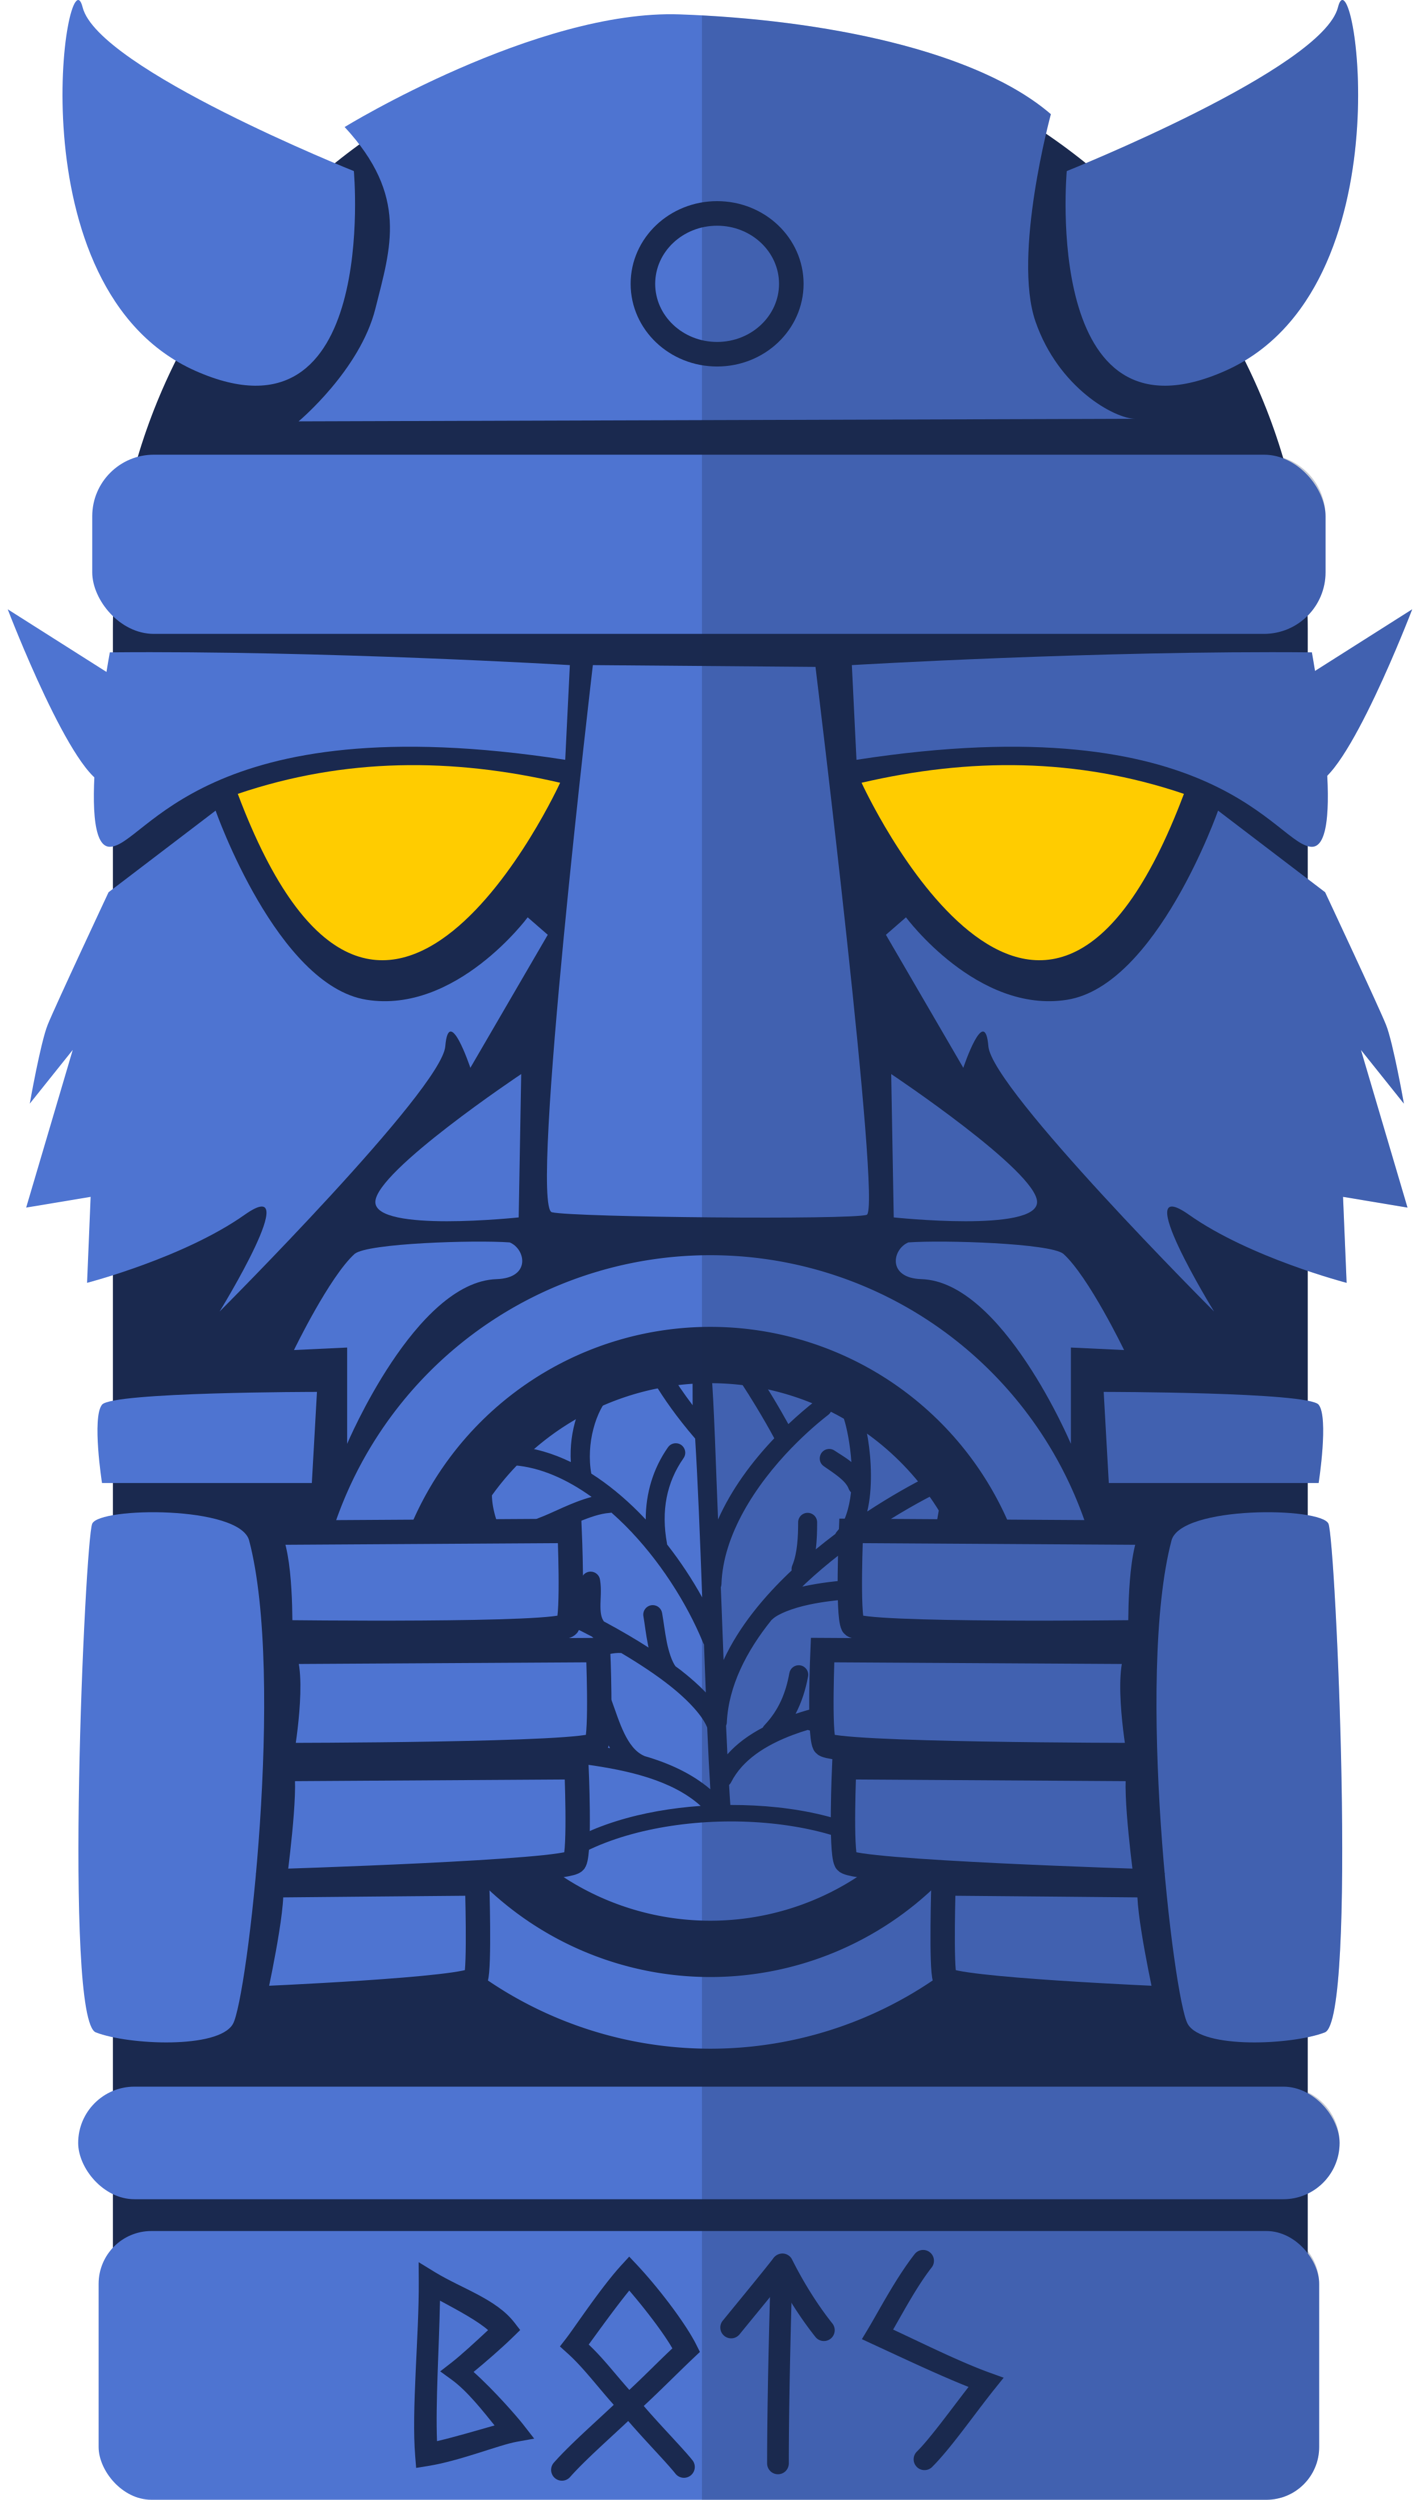
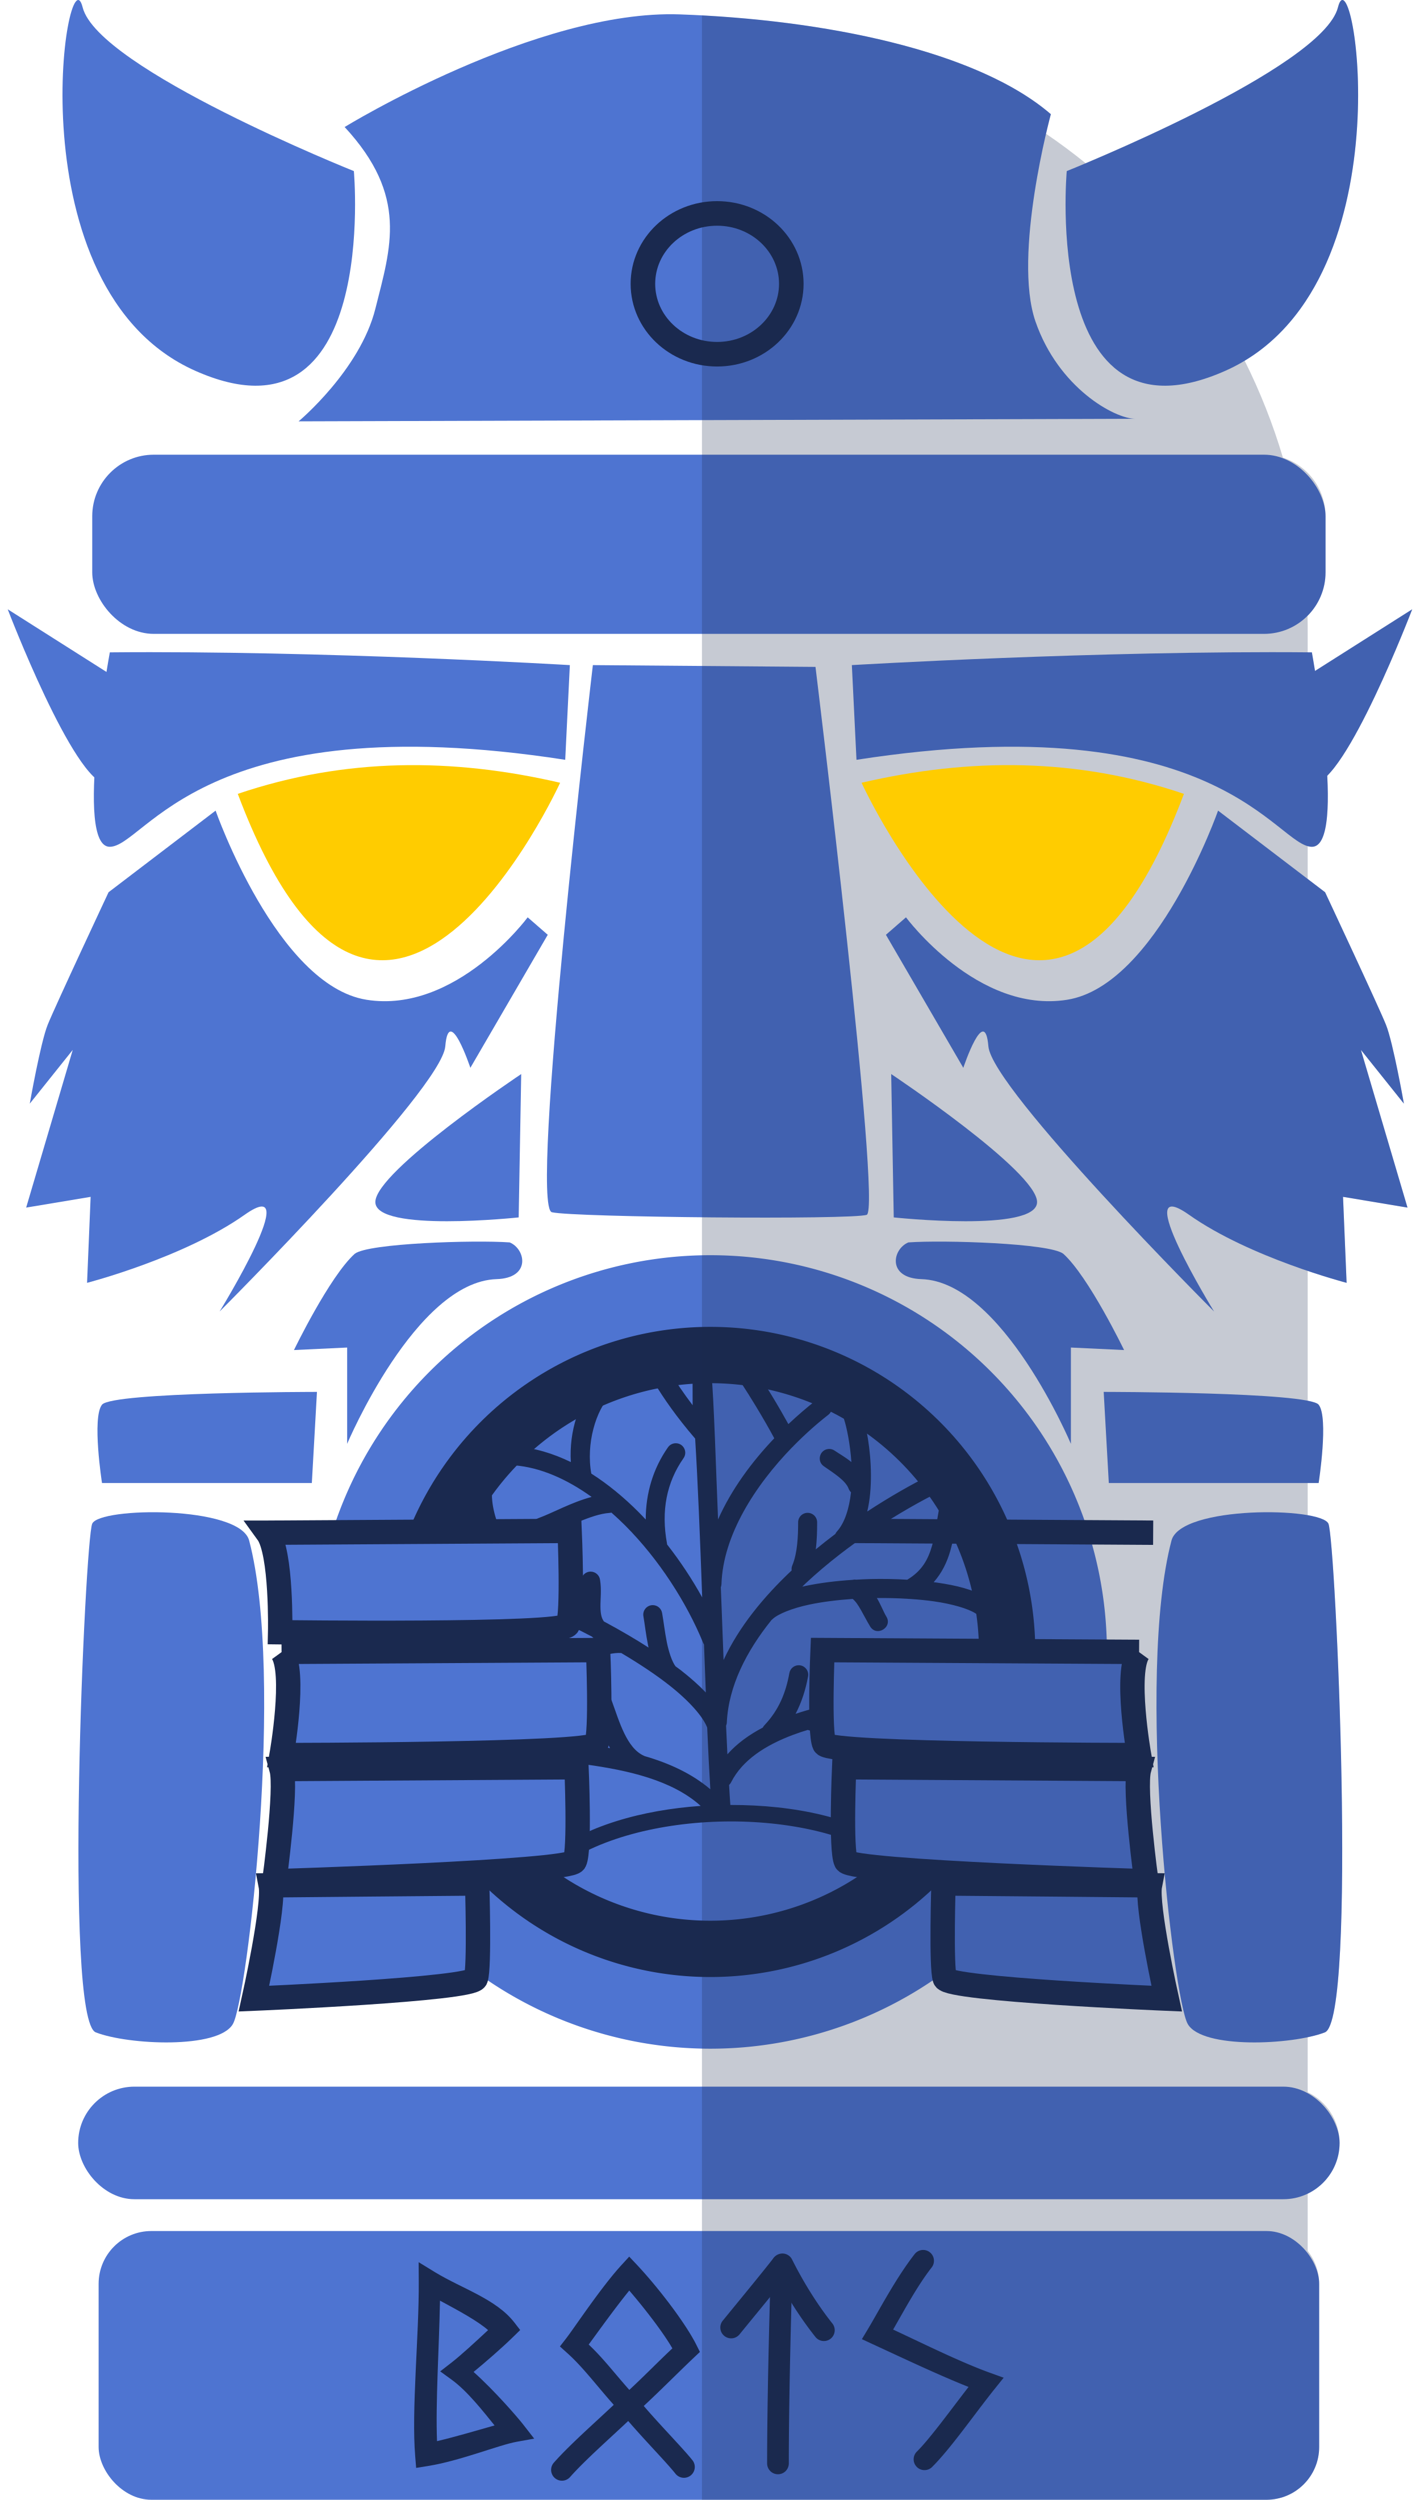
<svg xmlns="http://www.w3.org/2000/svg" xmlns:ns1="http://www.inkscape.org/namespaces/inkscape" xmlns:ns2="http://sodipodi.sourceforge.net/DTD/sodipodi-0.dtd" width="52.439mm" height="92.284mm" viewBox="0 0 52.439 92.284" version="1.1" id="svg1753" ns1:version="0.92.5 (2060ec1f9f, 2020-04-08)" ns2:docname="layer1_statue4_bots_active.svg">
  <defs id="defs1747" />
  <ns2:namedview id="base" pagecolor="#ffffff" bordercolor="#666666" borderopacity="1.0" ns1:pageopacity="0.0" ns1:pageshadow="2" ns1:zoom="1.4" ns1:cx="-118.388" ns1:cy="183.84512" ns1:document-units="mm" ns1:current-layer="layer1" showgrid="false" fit-margin-top="0" fit-margin-left="0" fit-margin-right="0" fit-margin-bottom="0" ns1:window-width="1920" ns1:window-height="1055" ns1:window-x="0" ns1:window-y="23" ns1:window-maximized="1" />
  <g ns1:label="Layer 1" ns1:groupmode="layer" id="layer1" transform="translate(135.344,124.094)">
    <g transform="translate(-568.824,-210.614)" style="display:inline" id="g2877">
-       <path d="m 459.711,87.668 c -12.222,0 -22.062,9.84 -22.062,22.062 v 15.116 31.638 19.942 c 0,1.259 1.014,2.272 2.273,2.272 h 39.578 c 1.259,0 2.273,-1.013 2.273,-2.272 v -51.58 c 0,-0.003 0,-0.007 0,-0.01 v -15.106 c 0,-12.222 -9.839,-22.062 -22.061,-22.062 z" style="fill:#1a294f;stroke-width:4.248;stroke-linecap:round;stroke-linejoin:round" id="rect45650-3-8-3-7" ns1:connector-curvature="0" />
      <rect ry="2.273" y="103.306" x="436.886" height="6.615" width="45.545" id="rect92872-6-3" style="opacity:1;fill:#4e74d1;fill-opacity:1;stroke:none;stroke-width:6.865;stroke-linecap:round;stroke-linejoin:round;stroke-miterlimit:4;stroke-dasharray:none;stroke-dashoffset:0;stroke-opacity:1" />
      <path ns2:nodetypes="cscccc" id="path93635-1-8" d="m 437.536,110.602 c 0,0 -1.326,7.179 -0.003,7.179 1.323,0 3.4,-5.288 16.82,-3.211 l 0.171,-3.496 c 0,0 -9.122,-0.544 -16.988,-0.471 z" style="fill:#4e74d1;fill-opacity:1;stroke:none;stroke-width:0.265px;stroke-linecap:butt;stroke-linejoin:miter;stroke-opacity:1" ns1:connector-curvature="0" />
      <path ns2:nodetypes="csscc" id="path94477-7-9" d="m 455.374,111.074 c 0,0 -2.361,20.009 -1.512,20.199 0.85,0.19 11.06,0.283 11.624,0.095 0.565,-0.188 -1.891,-20.228 -1.891,-20.228 z" style="fill:#4e74d1;fill-opacity:1;stroke:none;stroke-width:0.265px;stroke-linecap:butt;stroke-linejoin:miter;stroke-opacity:1" ns1:connector-curvature="0" />
      <path ns2:nodetypes="cscccc" id="path93635-8-7-3" d="m 481.926,110.602 c 0,0 1.326,7.179 0.003,7.179 -1.323,0 -3.4,-5.288 -16.82,-3.211 l -0.171,-3.496 c 0,0 9.122,-0.544 16.988,-0.471 z" style="fill:#4e74d1;fill-opacity:1;stroke:none;stroke-width:0.265px;stroke-linecap:butt;stroke-linejoin:miter;stroke-opacity:1" ns1:connector-curvature="0" />
      <path id="path98466-1-3" d="m 452.728,126.171 c 0,0 -5.387,3.591 -5.387,4.725 0,1.134 5.293,0.567 5.293,0.567 z" style="fill:#4e74d1;fill-opacity:1;stroke:none;stroke-width:0.265px;stroke-linecap:butt;stroke-linejoin:miter;stroke-opacity:1" ns1:connector-curvature="0" />
      <path id="path98466-9-8-8" d="m 466.391,126.171 c 0,0 5.387,3.591 5.387,4.725 0,1.134 -5.293,0.567 -5.293,0.567 z" style="fill:#4e74d1;fill-opacity:1;stroke:none;stroke-width:0.265px;stroke-linecap:butt;stroke-linejoin:miter;stroke-opacity:1" ns1:connector-curvature="0" />
      <rect ry="2.078" y="163.553" x="436.367" height="4.156" width="46.583" id="rect109848-5-6" style="opacity:1;fill:#4e74d1;fill-opacity:1;stroke:none;stroke-width:6.943;stroke-linecap:round;stroke-linejoin:round;stroke-miterlimit:4;stroke-dasharray:none;stroke-dashoffset:0;stroke-opacity:1" />
      <path id="path127531-9-0" d="m 472.874,92.836 c 0,0 9.446,-3.775 10.016,-6.045 0.57,-2.27 2.641,10.393 -4.158,13.417 -6.799,3.024 -5.858,-7.372 -5.858,-7.372 z" style="fill:#4e74d1;fill-opacity:1;stroke:none;stroke-width:0.265px;stroke-linecap:butt;stroke-linejoin:miter;stroke-opacity:1" ns1:connector-curvature="0" />
      <path id="path127531-1-7-4" d="m 446.548,92.836 c 0,0 -9.446,-3.775 -10.016,-6.045 -0.57,-2.27 -2.641,10.393 4.158,13.417 6.799,3.024 5.858,-7.372 5.858,-7.372 z" style="fill:#4e74d1;fill-opacity:1;stroke:none;stroke-width:0.265px;stroke-linecap:butt;stroke-linejoin:miter;stroke-opacity:1" ns1:connector-curvature="0" />
      <path id="path130190-5-8" d="m 446.207,91.209 c 0,0 7.09,-4.346 12.38,-4.158 5.29,0.188 10.96,1.322 13.7,3.684 0,0 -1.417,5.196 -0.568,7.654 0.85,2.457 2.929,3.591 3.685,3.591 0.756,0 -30.897,0.095 -30.897,0.095 0,0 2.267,-1.89 2.835,-4.158 0.568,-2.267 1.226,-4.156 -1.135,-6.708 z" style="fill:#4e74d1;fill-opacity:1;stroke:none;stroke-width:0.265px;stroke-linecap:butt;stroke-linejoin:miter;stroke-opacity:1" ns1:connector-curvature="0" />
      <rect ry="1.948" y="168.883" x="437.122" height="9.921" width="45.074" id="rect132360-3-8" style="opacity:1;fill:#4e74d1;fill-opacity:1;stroke:none;stroke-width:0.644;stroke-linecap:round;stroke-linejoin:round;stroke-miterlimit:4;stroke-dasharray:none;stroke-dashoffset:0;stroke-opacity:1" />
      <ellipse ry="2.599" rx="2.74" cy="96.998" cx="459.962" id="path1030-8-8" style="opacity:1;vector-effect:none;fill:#4e74d1;fill-opacity:1;stroke:#1a294f;stroke-width:0.907;stroke-linecap:round;stroke-linejoin:miter;stroke-miterlimit:4;stroke-dasharray:none;stroke-dashoffset:0;stroke-opacity:1;paint-order:fill markers stroke" />
      <g id="g2298">
        <g transform="translate(105.304)" id="g1324-0">
          <path ns1:connector-curvature="0" id="path1288-6" d="m 369.053,147.505 a 14.647,14.647 0 0 1 -14.647,14.647 14.647,14.647 0 0 1 -14.647,-14.647 14.647,14.647 0 0 1 14.647,-14.647 14.647,14.647 0 0 1 14.647,14.647 z" style="opacity:1;vector-effect:none;fill:#4e74d1;fill-opacity:1;stroke:none;stroke-width:0.239;stroke-linecap:round;stroke-linejoin:miter;stroke-miterlimit:4;stroke-dasharray:none;stroke-dashoffset:0;stroke-opacity:1;paint-order:fill markers stroke" />
          <path ns1:connector-curvature="0" id="path1288-1-2" d="m 366.408,147.505 a 12.001,12.001 0 0 1 -12.001,12.001 12.001,12.001 0 0 1 -12.001,-12.001 12.001,12.001 0 0 1 12.001,-12.001 12.001,12.001 0 0 1 12.001,12.001 z" style="opacity:1;vector-effect:none;fill:#1a294f;fill-opacity:1;stroke:none;stroke-width:0.196;stroke-linecap:round;stroke-linejoin:miter;stroke-miterlimit:4;stroke-dasharray:none;stroke-dashoffset:0;stroke-opacity:1;paint-order:fill markers stroke" />
          <path ns1:connector-curvature="0" id="path1288-1-0-9" d="m 364.329,147.505 a 9.922,9.922 0 0 1 -9.922,9.922 9.922,9.922 0 0 1 -9.922,-9.922 9.922,9.922 0 0 1 9.922,-9.922 9.922,9.922 0 0 1 9.922,9.922 z" style="opacity:1;vector-effect:none;fill:#4e74d1;fill-opacity:1;stroke:none;stroke-width:0.162;stroke-linecap:round;stroke-linejoin:miter;stroke-miterlimit:4;stroke-dasharray:none;stroke-dashoffset:0;stroke-opacity:1;paint-order:fill markers stroke" />
        </g>
        <path style="color:#000000;font-style:normal;font-variant:normal;font-weight:normal;font-stretch:normal;font-size:medium;line-height:normal;font-family:sans-serif;font-variant-ligatures:normal;font-variant-position:normal;font-variant-caps:normal;font-variant-numeric:normal;font-variant-alternates:normal;font-feature-settings:normal;text-indent:0;text-align:start;text-decoration:none;text-decoration-line:none;text-decoration-style:solid;text-decoration-color:#000000;letter-spacing:normal;word-spacing:normal;text-transform:none;writing-mode:lr-tb;direction:ltr;text-orientation:mixed;dominant-baseline:auto;baseline-shift:baseline;text-anchor:start;white-space:normal;shape-padding:0;clip-rule:nonzero;display:inline;overflow:visible;visibility:visible;opacity:1;isolation:auto;mix-blend-mode:normal;color-interpolation:sRGB;color-interpolation-filters:linearRGB;solid-color:#000000;solid-opacity:1;vector-effect:none;fill:#1a294f;fill-opacity:1;fill-rule:nonzero;stroke:none;stroke-width:0.701;stroke-linecap:round;stroke-linejoin:miter;stroke-miterlimit:4;stroke-dasharray:none;stroke-dashoffset:0;stroke-opacity:1;paint-order:fill markers stroke;color-rendering:auto;image-rendering:auto;shape-rendering:auto;text-rendering:auto;enable-background:accumulate" d="m 460.851,136.635 c -0.315,2.4e-4 -0.47,0.383 -0.244,0.602 0.003,0.003 0.142,0.182 0.285,0.398 0.143,0.217 0.315,0.493 0.488,0.777 0.281,0.462 0.535,0.908 0.693,1.205 -0.826,0.866 -1.583,1.887 -2.076,2.997 -0.074,-1.77 -0.153,-4.441 -0.245,-5.389 -0.016,-0.183 -0.17,-0.322 -0.353,-0.32 v -5.2e-4 c -0.207,0.003 -0.366,-0.346 -0.344,-0.14 0,0.012 0.003,1.62 0.003,1.632 -0.336,-0.443 -0.614,-0.855 -0.839,-1.23 -0.066,-0.114 -0.191,-0.181 -0.322,-0.174 -0.267,0.014 -0.421,0.309 -0.28,0.535 0.369,0.615 0.857,1.315 1.534,2.101 0.096,1.526 0.181,3.686 0.261,5.865 -0.371,-0.67 -0.808,-1.332 -1.296,-1.955 0,-0.013 -0.003,-0.026 -0.005,-0.039 -0.223,-1.207 -0.012,-2.257 0.609,-3.145 0.166,-0.232 6e-5,-0.555 -0.285,-0.554 -0.116,1.1e-4 -0.224,0.057 -0.289,0.152 -0.545,0.779 -0.82,1.687 -0.82,2.664 -0.086,-0.091 -0.172,-0.183 -0.26,-0.271 -0.544,-0.545 -1.131,-1.031 -1.75,-1.425 -0.198,-1.09 0.162,-2.342 0.722,-2.902 0.229,-0.223 0.065,-0.61 -0.254,-0.602 -0.091,0.003 -0.177,0.042 -0.24,0.107 -0.685,0.685 -1.051,1.827 -0.984,2.972 -0.655,-0.318 -1.338,-0.525 -2.039,-0.579 -0.012,-10e-4 -0.024,-0.002 -0.035,-0.002 v 0 c -0.467,-0.013 -0.487,0.689 -0.019,0.701 0.968,0.074 1.944,0.509 2.861,1.167 -0.737,0.194 -1.427,0.586 -1.959,0.78 -0.44,0.16 -0.2,0.821 0.24,0.66 0.788,-0.287 1.684,-0.8 2.377,-0.85 0.025,-10e-4 0.049,-0.005 0.073,-0.012 0.173,0.153 0.344,0.312 0.511,0.479 1.239,1.242 2.267,2.843 2.875,4.328 0.009,0.022 0.02,0.043 0.033,0.062 0.022,0.611 0.045,1.198 0.067,1.772 -0.261,-0.273 -0.569,-0.544 -0.918,-0.818 -0.064,-0.05 -0.136,-0.099 -0.202,-0.149 -0.129,-0.174 -0.247,-0.525 -0.322,-0.898 -0.076,-0.379 -0.118,-0.772 -0.172,-1.067 -0.028,-0.168 -0.173,-0.292 -0.344,-0.293 -0.221,-0.001 -0.388,0.201 -0.346,0.418 0.044,0.244 0.089,0.659 0.174,1.08 0.004,0.023 0.011,0.046 0.016,0.069 -0.227,-0.146 -0.461,-0.29 -0.701,-0.431 -0.012,-0.008 -0.024,-0.016 -0.037,-0.022 -0.298,-0.175 -0.602,-0.346 -0.912,-0.512 -0.091,-0.123 -0.124,-0.289 -0.127,-0.534 -0.004,-0.29 0.045,-0.64 -0.016,-1.006 -0.025,-0.169 -0.169,-0.295 -0.34,-0.299 -0.222,-0.004 -0.392,0.196 -0.351,0.414 0.035,0.211 0,0.542 0.006,0.9 0,0.033 0.005,0.068 0.007,0.102 -0.63,-0.311 -1.256,-0.588 -1.857,-0.827 -0.008,-0.026 -0.018,-0.05 -0.032,-0.073 -0.697,-1.177 -1.515,-2.412 -1.418,-3.572 0.021,-0.211 -0.148,-0.392 -0.36,-0.385 -0.18,0.006 -0.326,0.147 -0.338,0.326 -0.102,1.226 0.513,2.335 1.112,3.325 -0.761,-0.25 -1.443,-0.407 -1.967,-0.427 -0.012,-5.3e-4 -0.024,-5.3e-4 -0.035,0 -0.467,0.007 -0.458,0.708 0.01,0.701 0.241,0.009 0.564,0.067 0.94,0.163 -0.947,0.412 -1.834,1.108 -2.28,1.851 -0.252,0.404 0.363,0.773 0.602,0.361 0.419,-0.698 1.702,-1.594 2.707,-1.822 0.037,-0.007 0.072,-0.02 0.104,-0.038 0.98,0.344 2.115,0.834 3.193,1.401 0.005,0.005 0.01,0.011 0.015,0.016 0.019,0.019 0.041,0.036 0.064,0.051 -0.1,0.033 -0.2,0.068 -0.296,0.104 -0.449,0.167 -0.868,0.345 -1.086,0.379 -0.462,0.072 -0.355,0.765 0.107,0.693 0.4,-0.062 0.806,-0.261 1.225,-0.417 0.393,-0.146 0.777,-0.243 1.054,-0.22 0.654,0.388 1.265,0.791 1.771,1.189 0.741,0.582 1.251,1.165 1.401,1.564 0.038,0.903 0.077,1.648 0.116,2.276 -0.693,-0.588 -1.541,-0.968 -2.429,-1.225 -0.008,-0.004 -0.016,-0.008 -0.024,-0.012 -0.635,-0.282 -0.908,-1.262 -1.184,-2.02 -0.052,-0.149 -0.196,-0.244 -0.353,-0.234 -0.235,0.016 -0.388,0.254 -0.304,0.474 0.142,0.392 0.291,0.979 0.591,1.498 -1.357,-0.239 -2.686,-0.287 -3.6,-0.427 -0.023,-0.003 -0.046,-0.005 -0.069,-0.004 -0.426,0.017 -0.459,0.635 -0.037,0.697 0.399,0.061 0.862,0.111 1.347,0.162 -0.42,0.239 -0.806,0.517 -1.108,0.752 -0.404,0.281 0.057,0.875 0.429,0.553 0.569,-0.443 1.577,-1.05 2.154,-1.128 1.553,0.214 3.17,0.581 4.213,1.513 0.005,0.005 0.011,0.01 0.016,0.015 -2.149,0.15 -4.265,0.733 -5.696,1.868 -0.34,0.251 0.058,0.754 0.381,0.481 1.451,-1.15 3.857,-1.737 6.203,-1.774 2.346,-0.037 4.632,0.486 5.805,1.371 0.327,0.246 0.696,-0.244 0.369,-0.49 -1.335,-1.008 -3.604,-1.497 -5.965,-1.491 -0.016,-0.198 -0.031,-0.479 -0.047,-0.739 0.034,-0.031 0.061,-0.068 0.081,-0.11 0.415,-0.809 1.257,-1.354 2.279,-1.738 0.178,-0.067 0.361,-0.127 0.547,-0.184 0.049,0.021 0.103,0.03 0.156,0.027 0.25,-0.014 0.476,0.094 0.738,0.283 0.262,0.189 0.533,0.451 0.865,0.651 0.401,0.241 0.763,-0.361 0.361,-0.602 -0.234,-0.141 -0.5,-0.392 -0.816,-0.619 -0.027,-0.019 -0.057,-0.036 -0.085,-0.055 0.497,-0.109 0.992,-0.201 1.452,-0.284 0.419,-0.079 0.361,-0.697 -0.066,-0.695 v -5.3e-4 c -0.02,5.3e-4 -0.04,0.002 -0.059,0.006 -0.91,0.166 -1.986,0.358 -2.997,0.696 0.23,-0.44 0.374,-0.905 0.46,-1.376 0.044,-0.221 -0.13,-0.426 -0.356,-0.418 -0.167,0.006 -0.307,0.128 -0.334,0.293 -0.129,0.711 -0.379,1.343 -0.903,1.903 -0.032,0.03 -0.059,0.066 -0.078,0.105 -0.496,0.261 -0.947,0.581 -1.307,0.987 -0.016,-0.343 -0.032,-0.67 -0.049,-1.057 0.018,-0.043 0.028,-0.088 0.028,-0.134 0.068,-1.323 0.713,-2.604 1.651,-3.768 0.015,-0.011 0.03,-0.023 0.043,-0.037 0.191,-0.179 0.703,-0.395 1.36,-0.533 0.472,-0.099 1.021,-0.168 1.593,-0.207 0.215,0.169 0.39,0.592 0.635,0.999 0.233,0.426 0.866,0.048 0.602,-0.359 -0.099,-0.166 -0.194,-0.421 -0.343,-0.673 0.386,-0.004 0.769,0.005 1.139,0.028 0.025,0.004 0.05,0.006 0.074,0.005 0.312,0.021 0.615,0.049 0.893,0.089 0.692,0.099 1.262,0.271 1.528,0.439 0.398,0.267 0.787,-0.344 0.377,-0.592 -0.438,-0.279 -1.063,-0.435 -1.805,-0.541 -0.035,-0.005 -0.073,-0.008 -0.108,-0.013 0.312,-0.352 0.499,-0.758 0.614,-1.159 0.184,-0.641 0.22,-1.282 0.361,-1.8 0.067,-0.231 -0.113,-0.459 -0.353,-0.448 -0.154,0.008 -0.284,0.114 -0.322,0.264 -0.169,0.619 -0.205,1.252 -0.359,1.791 -0.148,0.517 -0.374,0.935 -0.917,1.26 -0.442,-0.026 -0.898,-0.035 -1.355,-0.024 -0.179,0.004 -0.356,0.013 -0.533,0.023 -0.018,-0.003 -0.036,-0.004 -0.055,-0.004 -0.025,8e-4 -0.049,0.004 -0.073,0.01 -0.615,0.04 -1.21,0.114 -1.738,0.224 -0.043,0.009 -0.081,0.02 -0.123,0.029 0.044,-0.042 0.084,-0.086 0.129,-0.127 1.587,-1.484 3.511,-2.664 4.877,-3.348 0.336,-0.163 0.219,-0.668 -0.155,-0.666 -0.056,1.7e-4 -0.111,0.014 -0.16,0.039 -0.672,0.336 -1.466,0.785 -2.292,1.327 0.106,-0.443 0.139,-0.916 0.136,-1.374 -0.006,-0.923 -0.172,-1.782 -0.33,-2.258 -0.048,-0.15 -0.189,-0.25 -0.346,-0.244 -0.235,0.009 -0.396,0.242 -0.318,0.465 0.099,0.297 0.226,0.913 0.273,1.585 -0.232,-0.189 -0.47,-0.318 -0.611,-0.417 -0.067,-0.049 -0.15,-0.072 -0.233,-0.066 -0.332,0.025 -0.446,0.454 -0.17,0.64 0.354,0.248 0.801,0.522 0.912,0.826 0.019,0.05 0.049,0.096 0.088,0.132 -0.066,0.594 -0.232,1.129 -0.517,1.444 -0.026,0.028 -0.047,0.06 -0.062,0.095 -0.243,0.183 -0.484,0.372 -0.723,0.569 0.046,-0.353 0.051,-0.697 0.051,-0.993 0.003,-0.198 -0.158,-0.358 -0.356,-0.356 -0.194,0.003 -0.349,0.162 -0.346,0.356 0,0.514 -0.026,1.12 -0.209,1.57 -0.03,0.063 -0.04,0.133 -0.03,0.201 -1.034,0.973 -1.951,2.085 -2.514,3.307 -0.024,-0.661 -0.048,-1.265 -0.073,-1.947 -0.009,-0.256 -0.02,-0.483 -0.029,-0.738 0.014,-0.037 0.022,-0.076 0.024,-0.115 0.055,-1.803 1.245,-3.647 2.606,-5.048 0.021,-0.017 0.041,-0.037 0.058,-0.058 0.42,-0.427 0.854,-0.814 1.276,-1.142 0.269,-0.203 0.124,-0.632 -0.213,-0.63 -0.079,2e-4 -0.155,0.027 -0.217,0.076 -0.341,0.266 -0.692,0.566 -1.039,0.893 -0.172,-0.311 -0.378,-0.67 -0.611,-1.053 -0.176,-0.29 -0.353,-0.571 -0.504,-0.799 -0.151,-0.228 -0.25,-0.383 -0.375,-0.508 -0.066,-0.067 -0.156,-0.105 -0.25,-0.105 z" id="path2134" ns1:connector-curvature="0" ns2:nodetypes="ccccccccccccccccccccccccccccccccccccccccccccccccccccccccccccccccccccccccccccccccccccccccccccccccccccccccccccccsccccccccccccccccccsccccccccccccccccccccccccccccccccccccccccccccccccccccccccccccc" />
      </g>
      <g transform="translate(52.797,4.479)" id="g1985-1">
        <path style="fill:#4e74d1;fill-opacity:1;stroke:none;stroke-width:0.285px;stroke-linecap:butt;stroke-linejoin:miter;stroke-opacity:1" d="m 389.884,138.913 c -0.341,-1.296 -5.53,-1.242 -5.796,-0.621 -0.267,0.621 -1.066,18.313 0.133,18.779 1.199,0.466 4.53,0.621 5.063,-0.31 0.533,-0.931 1.923,-12.818 0.6,-17.848 z" id="path1219-6-0" ns1:connector-curvature="0" ns2:nodetypes="scscs" />
        <path style="fill:#4e74d1;fill-opacity:1;stroke:#1a294f;stroke-width:0.9;stroke-linecap:butt;stroke-linejoin:miter;stroke-miterlimit:4;stroke-dasharray:none;stroke-opacity:1" d="m 390.561,138.624 11.158,-0.067 c 0,0 0.134,3.074 -0.067,3.475 -0.2,0.401 -10.624,0.267 -10.624,0.267 0,0 0.067,-2.94 -0.468,-3.675 z" id="path1221-43-51" ns1:connector-curvature="0" />
        <path style="fill:#4e74d1;fill-opacity:1;stroke:#1a294f;stroke-width:0.9;stroke-linecap:butt;stroke-linejoin:miter;stroke-miterlimit:4;stroke-dasharray:none;stroke-opacity:1" d="m 391.081,143.024 11.688,-0.067 c 0,0 0.134,3.074 -0.067,3.475 -0.2,0.401 -11.621,0.401 -11.621,0.401 0,0 0.546,-3.074 0.012,-3.809 z" id="path1221-5-0-1" ns1:connector-curvature="0" ns2:nodetypes="cccccc" />
        <path style="fill:#4e74d1;fill-opacity:1;stroke:#1a294f;stroke-width:0.9;stroke-linecap:butt;stroke-linejoin:miter;stroke-miterlimit:4;stroke-dasharray:none;stroke-opacity:1" d="m 391.114,147.349 10.858,-0.067 c 0,0 0.134,3.074 -0.067,3.475 -0.2,0.401 -11.092,0.735 -11.092,0.735 0,0 0.468,-3.408 0.267,-4.143 z" id="path1221-5-9-3-08" ns1:connector-curvature="0" ns2:nodetypes="cccccc" />
        <path style="fill:#4e74d1;fill-opacity:1;stroke:#1a294f;stroke-width:0.9;stroke-linecap:butt;stroke-linejoin:miter;stroke-miterlimit:4;stroke-dasharray:none;stroke-opacity:1" d="m 398.303,151.574 c 0,0 0.096,3.104 -0.048,3.509 -0.145,0.405 -8.194,0.742 -8.194,0.742 0,0 0.764,-3.441 0.619,-4.184 1.302,-0.014 5.489,-0.049 7.623,-0.068 z" id="path1221-5-9-8-0-50" ns1:connector-curvature="0" ns2:nodetypes="ccccc" />
        <path style="fill:#4e74d1;fill-opacity:1;stroke:none;stroke-width:0.265px;stroke-linecap:butt;stroke-linejoin:miter;stroke-opacity:1" d="m 384.45,136.79 c 0,0 -0.378,-2.419 0,-2.892 0.378,-0.472 7.938,-0.472 7.938,-0.472 l -0.189,3.364 z" id="path1268-9-6" ns1:connector-curvature="0" ns2:nodetypes="ccccc" />
        <path style="fill:#4e74d1;fill-opacity:1;stroke:none;stroke-width:0.285px;stroke-linecap:butt;stroke-linejoin:miter;stroke-opacity:1" d="m 423.945,138.913 c 0.341,-1.296 5.53,-1.242 5.796,-0.621 0.267,0.621 1.066,18.313 -0.133,18.779 -1.199,0.466 -4.53,0.621 -5.063,-0.31 -0.533,-0.931 -1.923,-12.818 -0.6,-17.848 z" id="path1219-6-2-4" ns1:connector-curvature="0" ns2:nodetypes="scscs" />
-         <path style="fill:#4e74d1;fill-opacity:1;stroke:#1a294f;stroke-width:0.9;stroke-linecap:butt;stroke-linejoin:miter;stroke-miterlimit:4;stroke-dasharray:none;stroke-opacity:1" d="m 423.268,138.624 -11.158,-0.067 c 0,0 -0.134,3.074 0.067,3.475 0.2,0.401 10.624,0.267 10.624,0.267 0,0 -0.067,-2.94 0.468,-3.675 z" id="path1221-43-5-6" ns1:connector-curvature="0" />
+         <path style="fill:#4e74d1;fill-opacity:1;stroke:#1a294f;stroke-width:0.9;stroke-linecap:butt;stroke-linejoin:miter;stroke-miterlimit:4;stroke-dasharray:none;stroke-opacity:1" d="m 423.268,138.624 -11.158,-0.067 z" id="path1221-43-5-6" ns1:connector-curvature="0" />
        <path style="fill:#4e74d1;fill-opacity:1;stroke:#1a294f;stroke-width:0.9;stroke-linecap:butt;stroke-linejoin:miter;stroke-miterlimit:4;stroke-dasharray:none;stroke-opacity:1" d="m 422.748,143.024 -11.688,-0.067 c 0,0 -0.134,3.074 0.067,3.475 0.2,0.401 11.621,0.401 11.621,0.401 0,0 -0.546,-3.074 -0.012,-3.809 z" id="path1221-5-0-4-2" ns1:connector-curvature="0" ns2:nodetypes="cccccc" />
        <path style="fill:#4e74d1;fill-opacity:1;stroke:#1a294f;stroke-width:0.9;stroke-linecap:butt;stroke-linejoin:miter;stroke-miterlimit:4;stroke-dasharray:none;stroke-opacity:1" d="m 422.715,147.349 -10.858,-0.067 c 0,0 -0.134,3.074 0.067,3.475 0.2,0.401 11.092,0.735 11.092,0.735 0,0 -0.468,-3.408 -0.267,-4.143 z" id="path1221-5-9-3-0-5" ns1:connector-curvature="0" ns2:nodetypes="cccccc" />
        <path style="fill:#4e74d1;fill-opacity:1;stroke:#1a294f;stroke-width:0.9;stroke-linecap:butt;stroke-linejoin:miter;stroke-miterlimit:4;stroke-dasharray:none;stroke-opacity:1" d="m 415.526,151.574 c 0,0 -0.096,3.104 0.048,3.509 0.145,0.405 8.194,0.742 8.194,0.742 0,0 -0.764,-3.441 -0.619,-4.184 -1.302,-0.014 -5.489,-0.049 -7.623,-0.068 z" id="path1221-5-9-8-0-5-8" ns1:connector-curvature="0" ns2:nodetypes="ccccc" />
        <path style="fill:#4e74d1;fill-opacity:1;stroke:none;stroke-width:0.265px;stroke-linecap:butt;stroke-linejoin:miter;stroke-opacity:1" d="m 429.379,136.79 c 0,0 0.378,-2.419 0,-2.892 -0.378,-0.472 -7.938,-0.472 -7.938,-0.472 l 0.189,3.364 z" id="path1268-9-9-6" ns1:connector-curvature="0" ns2:nodetypes="ccccc" />
      </g>
      <path ns2:nodetypes="cccccccscscccccc" ns1:connector-curvature="0" id="path2347" d="m 437.489,119.459 c 0,0 -1.984,4.233 -2.249,4.895 -0.265,0.661 -0.661,2.91 -0.661,2.91 l 1.587,-1.984 -1.72,5.821 2.381,-0.397 -0.132,3.175 c 0,0 3.572,-0.926 5.821,-2.514 2.249,-1.587 -0.926,3.572 -0.926,3.572 0,0 8.202,-8.202 8.334,-9.79 0.132,-1.587 0.926,0.794 0.926,0.794 l 2.858,-4.911 -0.741,-0.645 c 0,0 -2.646,3.572 -5.953,3.043 -3.307,-0.529 -5.572,-6.982 -5.572,-6.982 z" style="fill:#4e74d1;fill-opacity:1;stroke:none;stroke-width:0.265px;stroke-linecap:butt;stroke-linejoin:miter;stroke-opacity:1" />
      <path ns2:nodetypes="cccccccscscccccc" ns1:connector-curvature="0" id="path2347-3" d="m 482.415,119.459 c 0,0 1.984,4.233 2.249,4.895 0.265,0.661 0.661,2.91 0.661,2.91 l -1.587,-1.984 1.72,5.821 -2.381,-0.397 0.132,3.175 c 0,0 -3.572,-0.926 -5.821,-2.514 -2.249,-1.587 0.926,3.572 0.926,3.572 0,0 -8.202,-8.202 -8.334,-9.79 -0.132,-1.587 -0.926,0.794 -0.926,0.794 l -2.858,-4.911 0.741,-0.645 c 0,0 2.646,3.572 5.953,3.043 3.307,-0.529 5.572,-6.982 5.572,-6.982 z" style="fill:#4e74d1;fill-opacity:1;stroke:none;stroke-width:0.265px;stroke-linecap:butt;stroke-linejoin:miter;stroke-opacity:1" />
      <path ns1:connector-curvature="0" id="path2364" d="m 437.6,111.445 -3.835,-2.432 c 0,0 2.432,6.361 3.648,6.455 1.216,0.093 0.187,-4.022 0.187,-4.022 z" style="fill:#4e74d1;fill-opacity:1;stroke:none;stroke-width:0.265px;stroke-linecap:butt;stroke-linejoin:miter;stroke-opacity:1" />
      <path ns1:connector-curvature="0" id="path2364-1" d="m 481.797,111.445 3.835,-2.432 c 0,0 -2.432,6.361 -3.648,6.455 -1.216,0.093 -0.187,-4.022 -0.187,-4.022 z" style="fill:#4e74d1;fill-opacity:1;stroke:none;stroke-width:0.265px;stroke-linecap:butt;stroke-linejoin:miter;stroke-opacity:1" />
      <path ns2:nodetypes="ccccccc" ns1:connector-curvature="0" id="path2381" d="m 446.581,132.805 c -0.935,0.842 -2.245,3.555 -2.245,3.555 l 1.964,-0.093 v 3.555 c 0,0 2.526,-5.987 5.519,-6.08 1.276,-0.04 1.077,-1.109 0.483,-1.356 -1.304,-0.093 -5.234,0.03 -5.721,0.42 z" style="fill:#4e74d1;fill-opacity:1;stroke:none;stroke-width:0.265px;stroke-linecap:butt;stroke-linejoin:miter;stroke-opacity:1" />
      <path ns2:nodetypes="ccccccc" ns1:connector-curvature="0" id="path2381-1" d="m 472.746,132.805 c 0.935,0.842 2.245,3.555 2.245,3.555 l -1.964,-0.093 v 3.555 c 0,0 -2.526,-5.987 -5.519,-6.08 -1.276,-0.04 -1.077,-1.109 -0.483,-1.356 1.304,-0.093 5.234,0.03 5.721,0.42 z" style="fill:#4e74d1;fill-opacity:1;stroke:none;stroke-width:0.265px;stroke-linecap:butt;stroke-linejoin:miter;stroke-opacity:1" />
      <g transform="translate(5.241,-0.074)" id="g2585">
        <path style="color:#000000;font-style:normal;font-variant:normal;font-weight:normal;font-stretch:normal;font-size:medium;line-height:normal;font-family:sans-serif;font-variant-ligatures:normal;font-variant-position:normal;font-variant-caps:normal;font-variant-numeric:normal;font-variant-alternates:normal;font-feature-settings:normal;text-indent:0;text-align:start;text-decoration:none;text-decoration-line:none;text-decoration-style:solid;text-decoration-color:#000000;letter-spacing:normal;word-spacing:normal;text-transform:none;writing-mode:lr-tb;direction:ltr;text-orientation:mixed;dominant-baseline:auto;baseline-shift:baseline;text-anchor:start;white-space:normal;shape-padding:0;clip-rule:nonzero;display:inline;overflow:visible;visibility:visible;opacity:1;isolation:auto;mix-blend-mode:normal;color-interpolation:sRGB;color-interpolation-filters:linearRGB;solid-color:#000000;solid-opacity:1;vector-effect:none;fill:#1a294f;fill-opacity:1;fill-rule:nonzero;stroke:none;stroke-width:0.8;stroke-linecap:round;stroke-linejoin:miter;stroke-miterlimit:4;stroke-dasharray:none;stroke-dashoffset:0;stroke-opacity:1;paint-order:fill markers stroke;color-rendering:auto;image-rendering:auto;shape-rendering:auto;text-rendering:auto;enable-background:accumulate" d="m 443.699,170.107 0.004,0.717 c 0.013,1.992 -0.273,4.74 -0.131,6.447 l 0.035,0.43 0.428,-0.068 c 1.203,-0.193 2.614,-0.773 3.281,-0.895 l 0.65,-0.117 -0.406,-0.521 c -0.201,-0.258 -1.044,-1.236 -1.832,-1.941 0.463,-0.383 1.008,-0.852 1.465,-1.297 l 0.256,-0.25 -0.219,-0.283 c -0.67,-0.861 -1.921,-1.242 -2.92,-1.848 z m 0.789,1.42 c 0.723,0.389 1.389,0.751 1.775,1.088 -0.472,0.44 -1.003,0.929 -1.348,1.197 l -0.42,0.326 0.43,0.312 c 0.581,0.424 1.165,1.174 1.578,1.684 -0.675,0.19 -1.4,0.408 -2.125,0.58 -0.057,-1.396 0.075,-3.399 0.109,-5.188 z" id="path2485" ns1:connector-curvature="0" />
        <path style="color:#000000;font-style:normal;font-variant:normal;font-weight:normal;font-stretch:normal;font-size:medium;line-height:normal;font-family:sans-serif;font-variant-ligatures:normal;font-variant-position:normal;font-variant-caps:normal;font-variant-numeric:normal;font-variant-alternates:normal;font-feature-settings:normal;text-indent:0;text-align:start;text-decoration:none;text-decoration-line:none;text-decoration-style:solid;text-decoration-color:#000000;letter-spacing:normal;word-spacing:normal;text-transform:none;writing-mode:lr-tb;direction:ltr;text-orientation:mixed;dominant-baseline:auto;baseline-shift:baseline;text-anchor:start;white-space:normal;shape-padding:0;clip-rule:nonzero;display:inline;overflow:visible;visibility:visible;opacity:1;isolation:auto;mix-blend-mode:normal;color-interpolation:sRGB;color-interpolation-filters:linearRGB;solid-color:#000000;solid-opacity:1;vector-effect:none;fill:#1a294f;fill-opacity:1;fill-rule:nonzero;stroke:none;stroke-width:0.8;stroke-linecap:round;stroke-linejoin:miter;stroke-miterlimit:4;stroke-dasharray:none;stroke-dashoffset:0;stroke-opacity:1;paint-order:fill markers stroke;color-rendering:auto;image-rendering:auto;shape-rendering:auto;text-rendering:auto;enable-background:accumulate" d="m 451.475,169.902 -0.291,0.318 c -0.756,0.826 -1.737,2.314 -2.039,2.703 l -0.229,0.295 0.277,0.25 c 0.565,0.505 1.07,1.184 1.711,1.906 -0.77,0.725 -1.625,1.474 -2.205,2.127 a 0.4,0.4 0 1 0 0.598,0.531 c 0.54,-0.607 1.394,-1.359 2.141,-2.062 0.625,0.727 1.4,1.514 1.746,1.947 a 0.4,0.4 0 1 0 0.625,-0.5 c -0.353,-0.441 -1.161,-1.261 -1.797,-2.002 0.666,-0.619 1.227,-1.192 1.859,-1.791 l 0.215,-0.203 -0.133,-0.266 c -0.383,-0.766 -1.364,-2.065 -2.182,-2.939 z m 0.002,1.252 c 0.628,0.73 1.281,1.593 1.592,2.135 -0.54,0.508 -1.024,1.008 -1.59,1.533 -0.56,-0.63 -0.961,-1.166 -1.5,-1.674 0.367,-0.5 0.951,-1.319 1.498,-1.994 z" id="path2487" ns1:connector-curvature="0" />
        <path style="color:#000000;font-style:normal;font-variant:normal;font-weight:normal;font-stretch:normal;font-size:medium;line-height:normal;font-family:sans-serif;font-variant-ligatures:normal;font-variant-position:normal;font-variant-caps:normal;font-variant-numeric:normal;font-variant-alternates:normal;font-feature-settings:normal;text-indent:0;text-align:start;text-decoration:none;text-decoration-line:none;text-decoration-style:solid;text-decoration-color:#000000;letter-spacing:normal;word-spacing:normal;text-transform:none;writing-mode:lr-tb;direction:ltr;text-orientation:mixed;dominant-baseline:auto;baseline-shift:baseline;text-anchor:start;white-space:normal;shape-padding:0;clip-rule:nonzero;display:inline;overflow:visible;visibility:visible;opacity:1;isolation:auto;mix-blend-mode:normal;color-interpolation:sRGB;color-interpolation-filters:linearRGB;solid-color:#000000;solid-opacity:1;vector-effect:none;fill:#1a294f;fill-opacity:1;fill-rule:nonzero;stroke:none;stroke-width:0.8;stroke-linecap:round;stroke-linejoin:miter;stroke-miterlimit:4;stroke-dasharray:none;stroke-dashoffset:0;stroke-opacity:1;paint-order:fill markers stroke;color-rendering:auto;image-rendering:auto;shape-rendering:auto;text-rendering:auto;enable-background:accumulate" d="m 457.066,170.02 a 0.4,0.4 0 0 0 -0.365,0.393 c -0.068,2.282 -0.133,5.056 -0.133,7.123 a 0.4,0.4 0 1 0 0.801,0 c 0,-2.051 0.063,-4.82 0.131,-7.098 a 0.4,0.4 0 0 0 -0.434,-0.418 z" id="path2491" ns1:connector-curvature="0" />
        <path style="color:#000000;font-style:normal;font-variant:normal;font-weight:normal;font-stretch:normal;font-size:medium;line-height:normal;font-family:sans-serif;font-variant-ligatures:normal;font-variant-position:normal;font-variant-caps:normal;font-variant-numeric:normal;font-variant-alternates:normal;font-feature-settings:normal;text-indent:0;text-align:start;text-decoration:none;text-decoration-line:none;text-decoration-style:solid;text-decoration-color:#000000;letter-spacing:normal;word-spacing:normal;text-transform:none;writing-mode:lr-tb;direction:ltr;text-orientation:mixed;dominant-baseline:auto;baseline-shift:baseline;text-anchor:start;white-space:normal;shape-padding:0;clip-rule:nonzero;display:inline;overflow:visible;visibility:visible;opacity:1;isolation:auto;mix-blend-mode:normal;color-interpolation:sRGB;color-interpolation-filters:linearRGB;solid-color:#000000;solid-opacity:1;vector-effect:none;fill:#1a294f;fill-opacity:1;fill-rule:nonzero;stroke:none;stroke-width:0.8;stroke-linecap:round;stroke-linejoin:miter;stroke-miterlimit:4;stroke-dasharray:none;stroke-dashoffset:0;stroke-opacity:1;paint-order:fill markers stroke;color-rendering:auto;image-rendering:auto;shape-rendering:auto;text-rendering:auto;enable-background:accumulate" d="m 457.082,169.822 a 0.4,0.4 0 0 0 -0.297,0.158 c -0.422,0.542 -1.224,1.512 -1.846,2.275 a 0.4,0.4 0 1 0 0.619,0.506 c 0.618,-0.759 1.418,-1.723 1.857,-2.289 a 0.4,0.4 0 0 0 -0.334,-0.65 z" id="path2493" ns1:connector-curvature="0" />
        <path style="color:#000000;font-style:normal;font-variant:normal;font-weight:normal;font-stretch:normal;font-size:medium;line-height:normal;font-family:sans-serif;font-variant-ligatures:normal;font-variant-position:normal;font-variant-caps:normal;font-variant-numeric:normal;font-variant-alternates:normal;font-feature-settings:normal;text-indent:0;text-align:start;text-decoration:none;text-decoration-line:none;text-decoration-style:solid;text-decoration-color:#000000;letter-spacing:normal;word-spacing:normal;text-transform:none;writing-mode:lr-tb;direction:ltr;text-orientation:mixed;dominant-baseline:auto;baseline-shift:baseline;text-anchor:start;white-space:normal;shape-padding:0;clip-rule:nonzero;display:inline;overflow:visible;visibility:visible;opacity:1;isolation:auto;mix-blend-mode:normal;color-interpolation:sRGB;color-interpolation-filters:linearRGB;solid-color:#000000;solid-opacity:1;vector-effect:none;fill:#1a294f;fill-opacity:1;fill-rule:nonzero;stroke:none;stroke-width:0.8;stroke-linecap:round;stroke-linejoin:miter;stroke-miterlimit:4;stroke-dasharray:none;stroke-dashoffset:0;stroke-opacity:1;paint-order:fill markers stroke;color-rendering:auto;image-rendering:auto;shape-rendering:auto;text-rendering:auto;enable-background:accumulate" d="m 457.1,169.789 a 0.4,0.4 0 0 0 -0.324,0.584 c 0.365,0.73 0.89,1.629 1.566,2.482 a 0.4,0.4 0 1 0 0.627,-0.496 c -0.631,-0.796 -1.131,-1.655 -1.477,-2.346 a 0.4,0.4 0 0 0 -0.393,-0.225 z" id="path2495" ns1:connector-curvature="0" />
        <path style="color:#000000;font-style:normal;font-variant:normal;font-weight:normal;font-stretch:normal;font-size:medium;line-height:normal;font-family:sans-serif;font-variant-ligatures:normal;font-variant-position:normal;font-variant-caps:normal;font-variant-numeric:normal;font-variant-alternates:normal;font-feature-settings:normal;text-indent:0;text-align:start;text-decoration:none;text-decoration-line:none;text-decoration-style:solid;text-decoration-color:#000000;letter-spacing:normal;word-spacing:normal;text-transform:none;writing-mode:lr-tb;direction:ltr;text-orientation:mixed;dominant-baseline:auto;baseline-shift:baseline;text-anchor:start;white-space:normal;shape-padding:0;clip-rule:nonzero;display:inline;overflow:visible;visibility:visible;opacity:1;isolation:auto;mix-blend-mode:normal;color-interpolation:sRGB;color-interpolation-filters:linearRGB;solid-color:#000000;solid-opacity:1;vector-effect:none;fill:#1a294f;fill-opacity:1;fill-rule:nonzero;stroke:none;stroke-width:0.8;stroke-linecap:round;stroke-linejoin:miter;stroke-miterlimit:4;stroke-dasharray:none;stroke-dashoffset:0;stroke-opacity:1;paint-order:fill markers stroke;color-rendering:auto;image-rendering:auto;shape-rendering:auto;text-rendering:auto;enable-background:accumulate" d="m 462.309,169.656 a 0.4,0.4 0 0 0 -0.297,0.158 c -0.695,0.89 -1.327,2.105 -1.715,2.752 l -0.23,0.383 0.406,0.188 c 1.159,0.534 2.393,1.121 3.533,1.576 -0.678,0.876 -1.411,1.889 -1.896,2.375 a 0.4,0.4 0 1 0 0.566,0.564 c 0.681,-0.681 1.534,-1.914 2.277,-2.844 l 0.35,-0.436 -0.525,-0.189 c -1.061,-0.386 -2.34,-1.019 -3.557,-1.588 0.404,-0.699 0.889,-1.609 1.42,-2.289 a 0.4,0.4 0 0 0 -0.332,-0.65 z" id="path2497" ns1:connector-curvature="0" />
      </g>
      <path ns1:connector-curvature="0" style="opacity:0.249;fill:#1a294f;fill-opacity:1;stroke-width:4.248;stroke-linecap:round;stroke-linejoin:round" d="m 483.039,86.521 c -0.056,0.012 -0.107,0.098 -0.15,0.269 -0.48,1.91 -7.183,4.858 -9.318,5.755 -0.472,-0.381 -0.959,-0.745 -1.462,-1.086 0.093,-0.394 0.177,-0.723 0.177,-0.723 -2.6,-2.241 -7.836,-3.374 -12.884,-3.646 v 91.714 h 20.845 c 1.079,0 1.948,-0.869 1.948,-1.948 v -6.025 c 0,-0.46 -0.159,-0.88 -0.423,-1.213 v -2.115 c 0.697,-0.335 1.177,-1.044 1.177,-1.872 0,-0.828 -0.48,-1.537 -1.177,-1.872 v -2.032 c 0.243,-0.051 0.461,-0.111 0.632,-0.177 1.199,-0.466 0.4,-18.158 0.133,-18.779 -0.057,-0.133 -0.35,-0.238 -0.765,-0.312 v -1.191 h 0.403 c 0,0 0.378,-2.419 0,-2.891 -0.044,-0.054 -0.191,-0.102 -0.403,-0.145 v -4.795 c 0.842,0.284 1.436,0.442 1.436,0.442 l -0.132,-3.175 2.381,0.397 -1.72,-5.821 1.587,1.984 c 0,0 -0.397,-2.249 -0.661,-2.91 -0.265,-0.661 -2.249,-4.895 -2.249,-4.895 l -0.642,-0.49 v -1.213 c 0.053,0.015 0.106,0.025 0.157,0.025 0.541,0 0.636,-1.203 0.563,-2.621 1.28,-1.285 3.139,-6.147 3.139,-6.147 l -3.592,2.277 c -0.048,-0.285 -0.114,-0.687 -0.114,-0.687 -0.051,-5.3e-4 -0.103,-9e-5 -0.153,-5.3e-4 v -0.873 c 0,-0.158 -0.003,-0.314 -0.007,-0.471 0.411,-0.411 0.665,-0.98 0.665,-1.61 v -2.07 c 0,-1.015 -0.659,-1.869 -1.573,-2.163 -0.369,-1.243 -0.844,-2.441 -1.414,-3.581 5.472,-3.285 4.251,-13.457 3.596,-13.313 z" id="rect45650-3-8-3-7-9" ns2:nodetypes="cccccccsssccscccccccccccccccccccscccccscsscccc" />
      <path ns2:nodetypes="ccc" id="path93427-2-1" d="m 442.261,115.827 c 3.968,-1.344 7.936,-1.331 11.904,-0.41 0,0 -6.611,14.465 -11.904,0.41 z" style="fill:#ffcc00;fill-opacity:1;stroke:none;stroke-width:0.275px;stroke-linecap:butt;stroke-linejoin:miter;stroke-opacity:1" ns1:connector-curvature="0" />
      <path ns2:nodetypes="ccc" id="path93427-7-5-4" d="m 477.201,115.827 c -3.968,-1.344 -7.936,-1.331 -11.904,-0.41 0,0 6.611,14.465 11.904,0.41 z" style="fill:#ffcc00;fill-opacity:1;stroke:none;stroke-width:0.275px;stroke-linecap:butt;stroke-linejoin:miter;stroke-opacity:1" ns1:connector-curvature="0" />
    </g>
  </g>
</svg>